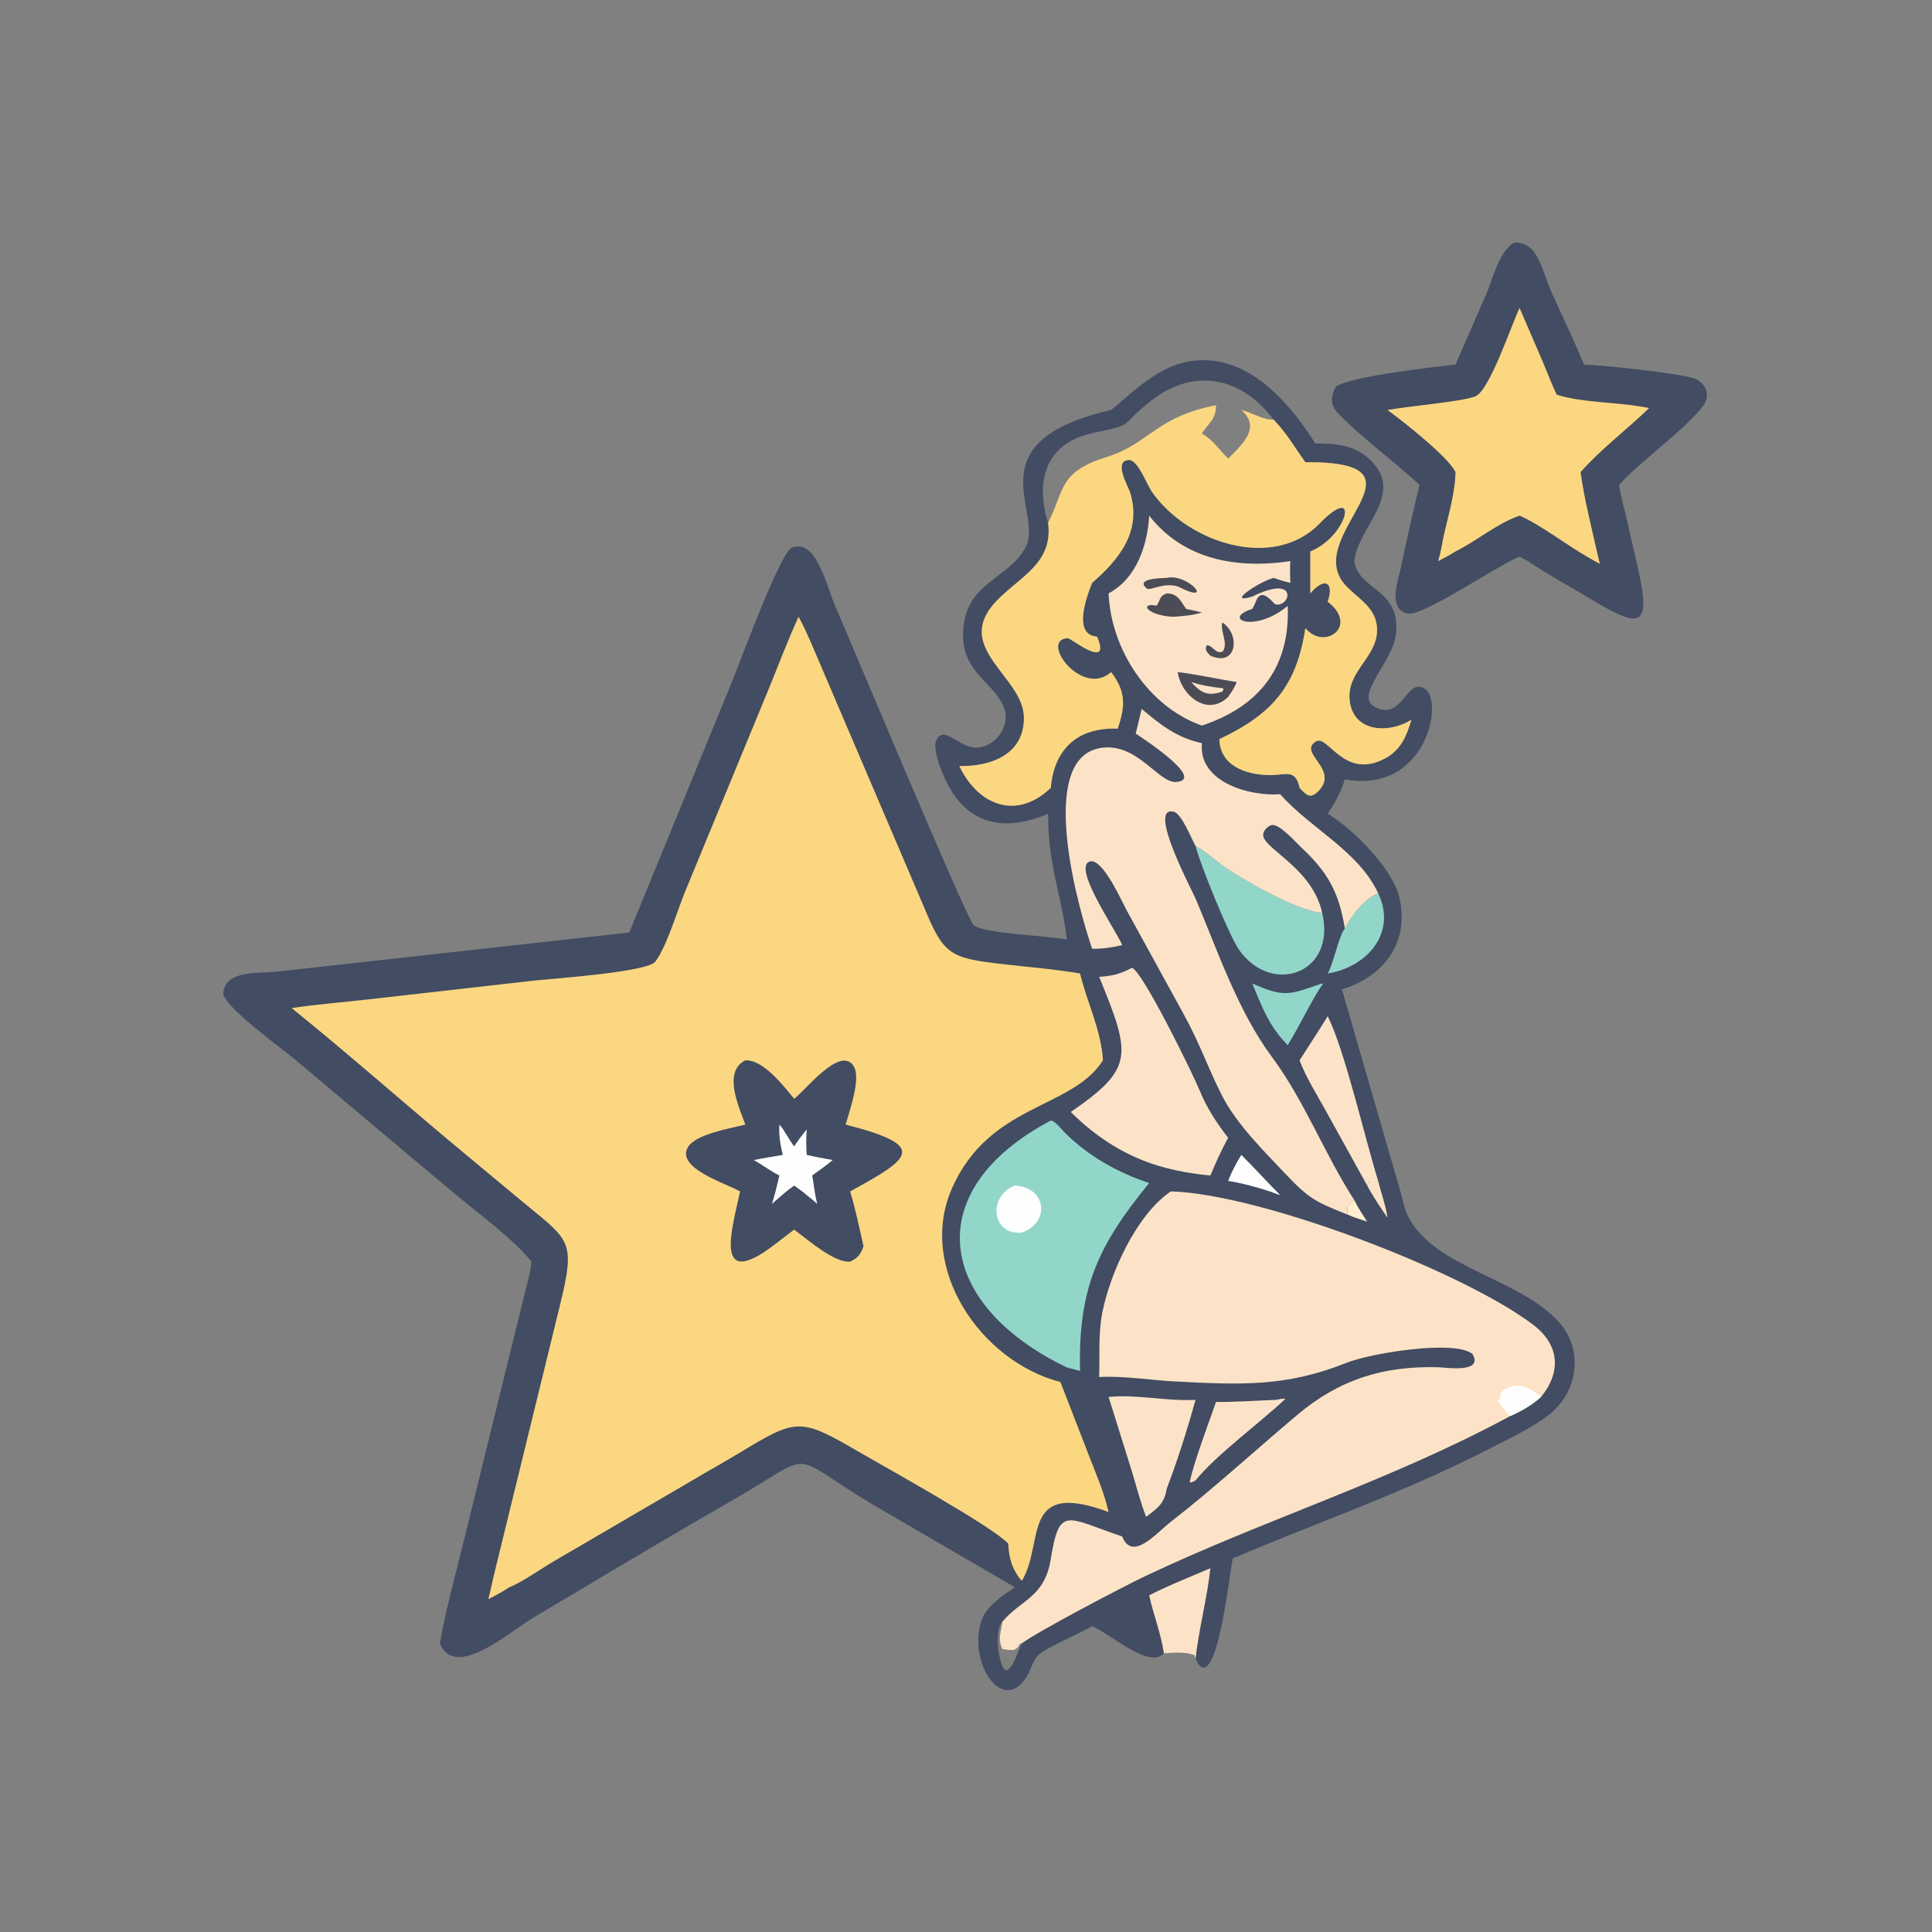
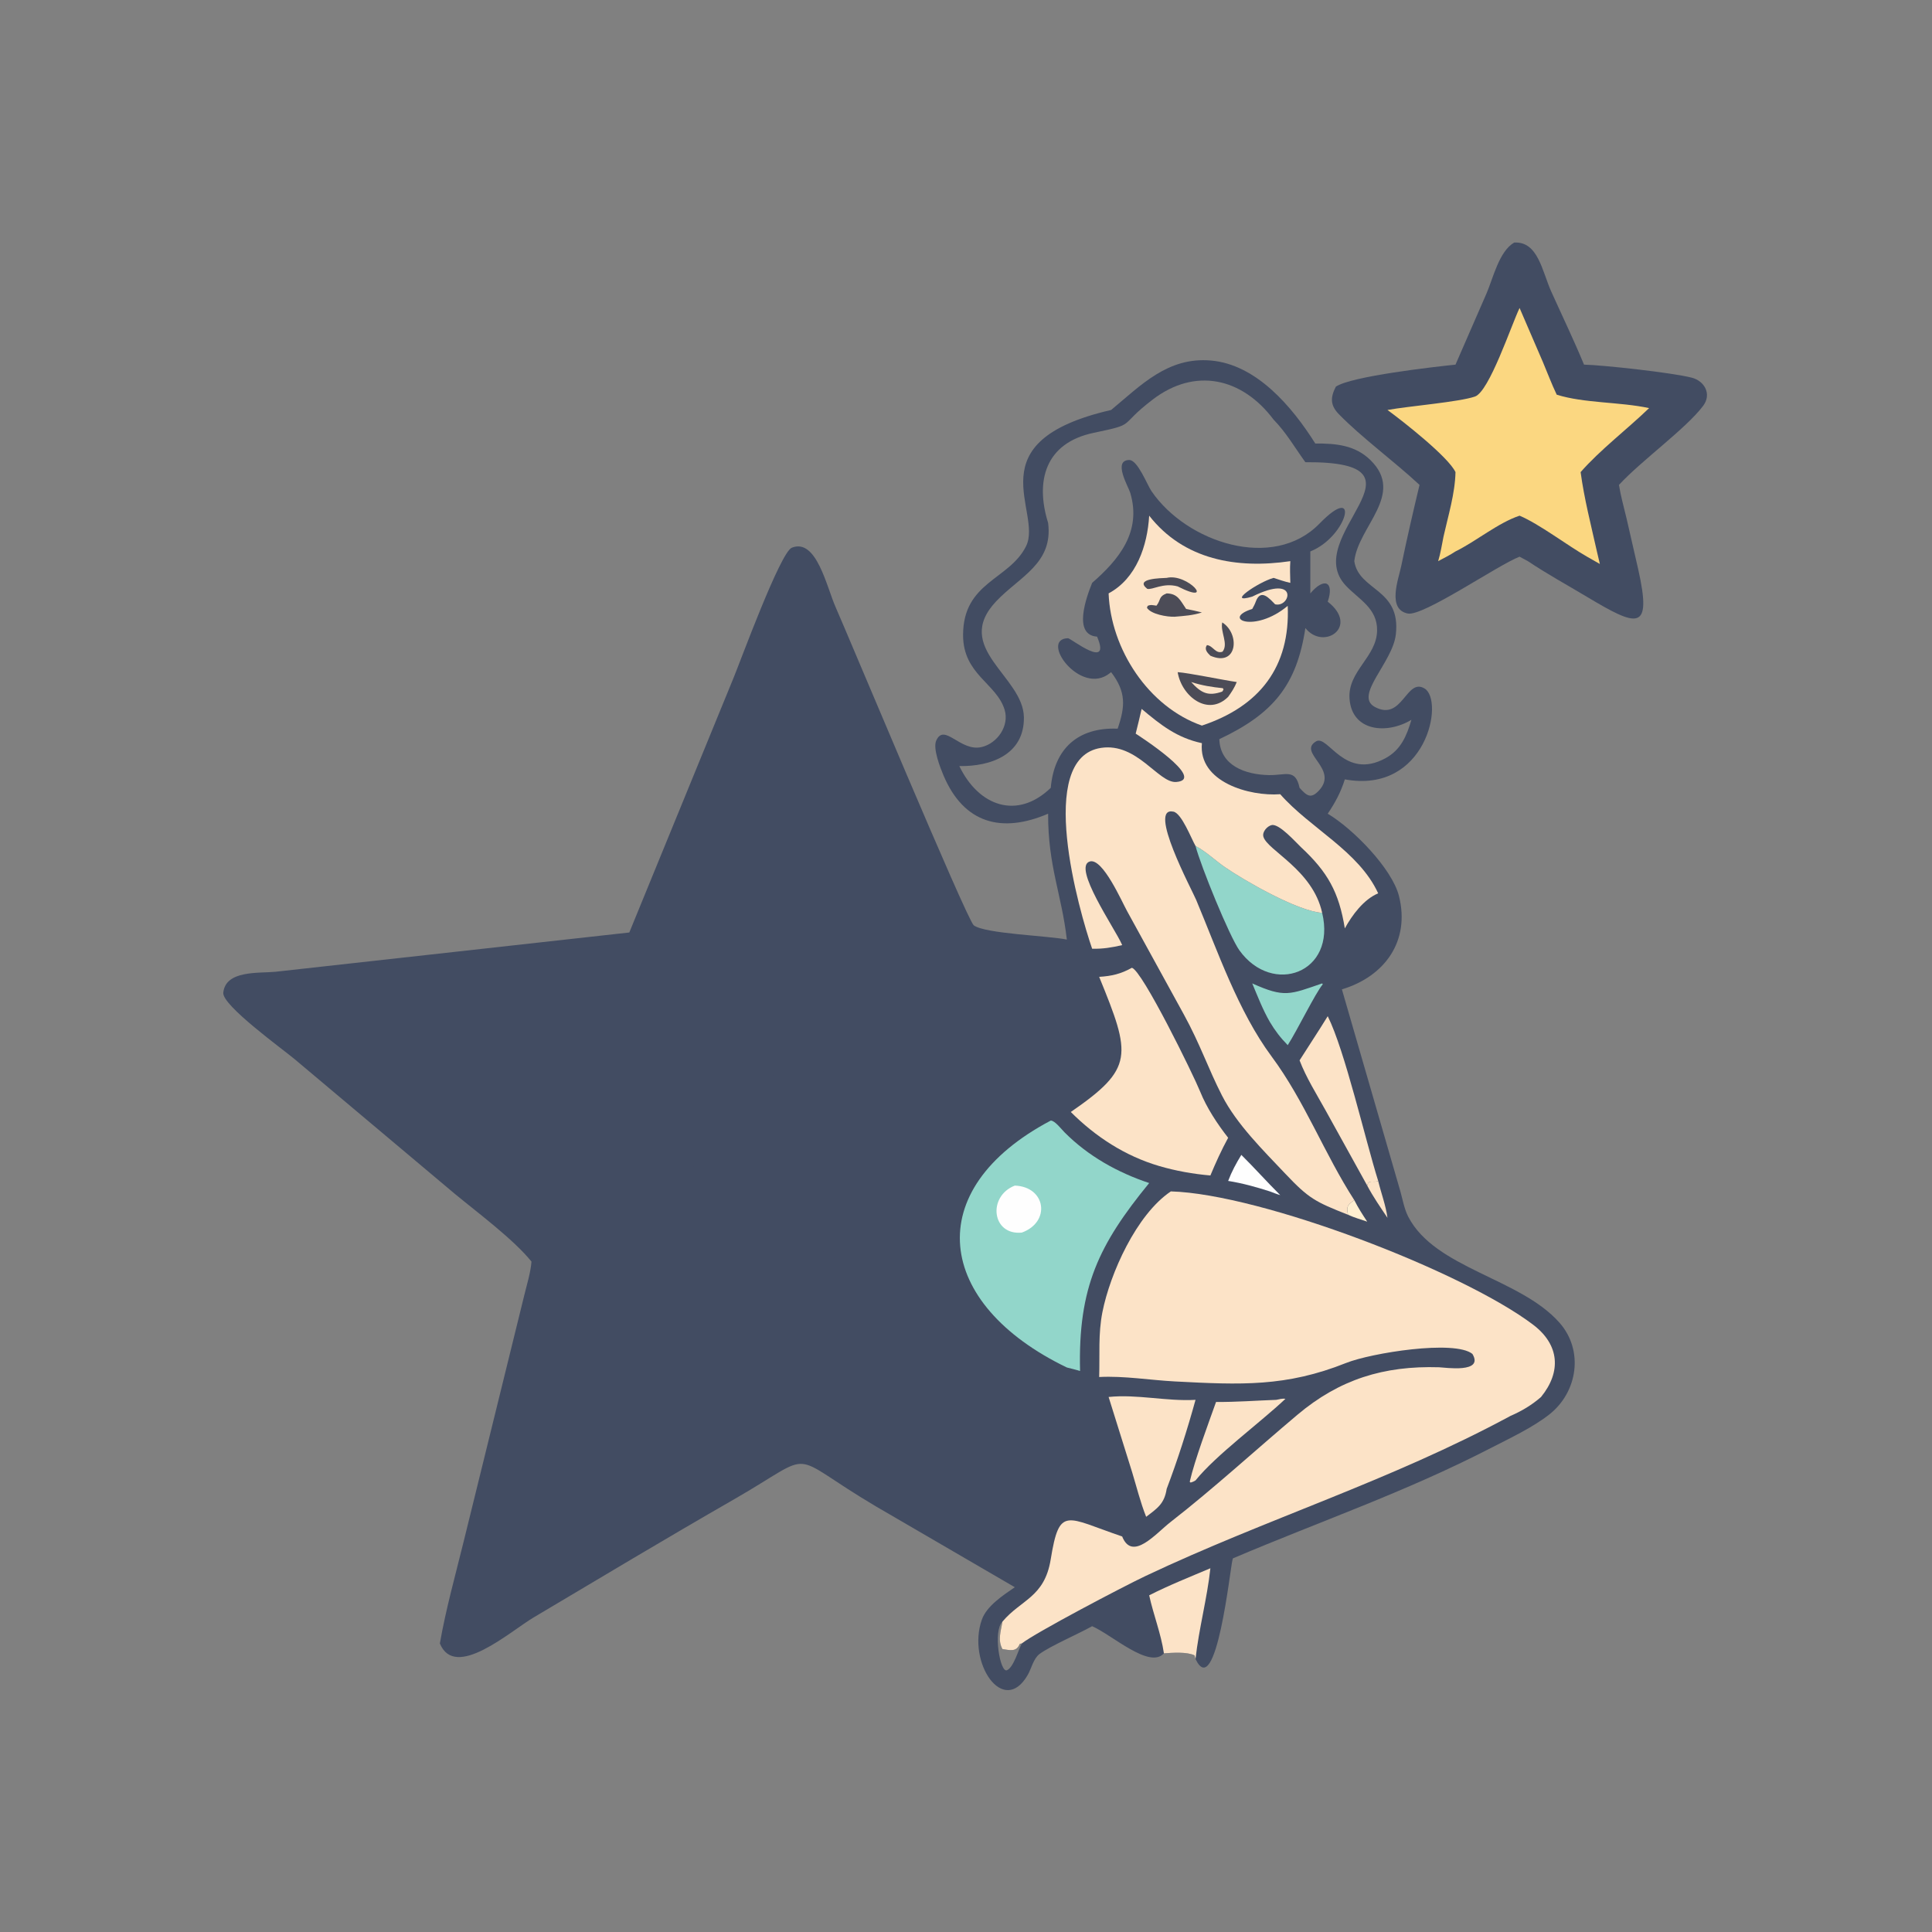
<svg xmlns="http://www.w3.org/2000/svg" width="512" height="512">
  <rect width="100%" height="100%" fill="#808080" stroke="none" />
  <path fill="#424C62" d="M401.265 64.283C407.61 63.905 408.683 71.903 411.083 77.234C413.998 83.706 417.065 90.068 419.782 96.633C424.734 96.741 443.056 98.731 448.349 100.094C451.737 100.967 453.677 104.464 451.341 107.566C446.804 113.594 435.06 121.987 429.04 128.502C429.514 131.49 430.363 134.478 431.061 137.423L434.138 150.845C437.909 167.626 433.893 166.142 420.493 158.128C415.276 155.009 409.965 152.096 404.906 148.713L402.704 147.527C397.093 149.645 377.145 163.422 373.07 162.59C367.533 161.46 370.616 153.507 371.33 150.053C372.824 142.825 374.476 135.68 376.189 128.502C369.548 122.31 360.869 115.978 354.8 109.751C352.54 107.432 352.516 105.372 354.01 102.477C357.999 99.7 380.262 97.198 385.722 96.633L393.956 77.734C395.689 73.716 397.266 66.618 401.265 64.283Z" />
  <path fill="#FBD781" d="M367.694 108.649C373.344 107.618 386.684 106.543 390.881 105.089C394.67 103.777 400.507 86.176 402.704 81.618L408.895 95.974C410.108 98.84 411.204 101.794 412.548 104.598C419.882 106.893 429.25 106.477 437.03 108.153C431.272 113.718 424.056 119.193 418.882 125.117C419.829 132.185 421.643 139.176 423.195 146.134L423.978 149.459L420.584 147.527C415.221 144.459 407.934 138.869 402.704 136.66C397.013 138.546 391.252 143.411 385.722 146.134C384.267 147.1 382.665 147.886 381.125 148.713C381.773 146.597 382.118 144.343 382.554 142.173C383.79 136.621 385.597 130.821 385.722 125.117C383.82 121.081 371.819 111.654 367.694 108.649Z" />
  <path fill="#424C62" d="M294.46 108.649C302.449 102.019 309.49 94.564 320.884 95.541C332.979 96.577 342.455 107.818 348.566 117.535C353.946 117.501 359.104 117.935 363.17 121.915C372.458 131.004 359.921 139.495 358.903 148.713C360.099 156.647 371.297 155.882 369.915 168.115C369.067 175.626 358.737 184.339 364.356 187.354C371.665 191.278 372.624 179.556 377.506 182.444C382.841 185.601 378.007 210.5 356.394 206.542C355.338 209.921 353.847 212.706 351.86 215.641C358.609 219.656 368.924 230.22 370.744 237.463C373.757 249.459 366.913 258.798 355.619 262.193L371.095 315.661C371.715 317.858 372.156 320.432 373.206 322.455C380.322 336.171 402.753 338.674 413.237 350.482C419.804 357.879 418.08 368.896 410.646 374.795C406.264 378.272 400.126 381.143 395.145 383.711C372.23 395.524 350.036 403.071 326.744 412.979L326.616 413.423C326.026 415.508 322.293 451.139 316.826 439.651L316.573 438.69C314.517 437.694 310.711 437.993 308.448 438.149C304.658 442.418 294.68 433.236 289.429 430.959C285.765 433.016 278.343 436.216 275.509 438.308C273.867 439.52 273.341 442.18 272.349 443.894C265.903 455.03 256.212 440.602 260.194 429.241C261.481 425.569 265.893 422.727 268.938 420.632L232.166 399.231C207.655 384.736 217.27 384.281 194.433 397.392C176.654 407.599 159.072 418.15 141.446 428.621C135.139 432.368 120.577 445.378 116.57 435.526C118.135 426.541 120.635 417.619 122.814 408.766L138.966 343.144C139.654 340.315 140.62 337.237 140.849 334.341C136.207 328.535 126.509 321.318 120.563 316.408L78.112 280.716C74.947 278.049 58.841 266.449 59.172 263.084C59.768 257.03 68.687 257.97 73.049 257.524L166.772 247.119L194.428 179.571C196.149 175.409 206.78 146.377 209.84 145.148C216.394 142.516 219.067 155.581 221.483 160.983C224.311 167.305 256.257 243.867 258.065 245.226C261.042 247.464 277.982 247.994 282.725 248.996C281.363 237.028 277.718 229.558 277.76 215.641C265.565 220.879 255.447 218.341 250.013 205.432C249.166 203.419 247.172 198.359 248.113 196.258C250.261 191.462 254.487 199.308 260.146 197.976C264.316 196.994 267.522 192.372 266.241 188.119C264.117 181.067 255.201 178.78 255.226 168.261C255.26 154.15 267.488 153.689 271.916 144.747C276.473 135.546 257.957 117.031 294.46 108.649ZM277.76 138.571C279.147 149.356 270.189 152.8 263.997 159.353C252.281 171.749 271.235 179.217 271.346 190.126C271.445 199.961 262.632 203.159 254.232 203.015C259.336 213.639 269.559 217.36 278.459 208.791C279.373 198.387 285.691 192.686 296.19 193.109C298.206 187.218 298.479 183.394 294.46 178.127L294.093 178.414C286.318 184.595 275.325 169.327 283.03 169.135C283.754 169.117 294.625 177.836 290.736 168.717C284.233 168.257 287.907 158.248 289.429 154.467C296.398 148.392 302.645 140.985 299.521 130.58C299.034 128.959 294.835 121.969 299.258 121.908C301.499 121.876 303.996 128.468 305.177 130.192C314.494 143.787 337.402 151.376 349.665 138.773C360.662 127.472 357.12 142.225 347.249 146.134L347.249 157.255C350.891 152.911 353.681 154.101 351.86 159.449C360.328 166.068 350.766 172.513 345.936 166.44C343.641 181.623 337.38 189.164 323.132 195.887C323.358 202.896 329.993 205.284 336.268 205.41C340.742 205.501 343.298 203.583 344.401 208.791C346.302 210.857 347.365 211.843 349.562 209.47C354.878 203.728 343.773 199.475 348.76 196.476C351.926 194.572 356.222 206.927 367.203 200.916C371.277 198.685 372.806 194.958 374.038 190.758C367.507 194.691 358.268 193.852 357.639 185.186C357.105 177.841 364.854 174.141 364.945 167.081C365.021 161.233 360.23 158.934 356.733 155.28C344.179 142.163 382.001 122.23 345.936 122.489C343.14 118.635 340.888 114.648 337.509 111.198C329.151 100.062 316.691 97.316 305.479 105.883C295.96 113.155 301.574 112.246 289.83 114.705C276.938 117.404 274.311 127.522 277.76 138.571ZM265.665 429.74C263.099 432.224 265.04 443.383 266.847 442.63C268.615 441.895 269.886 437.214 270.795 435.526L270.263 435.629C269.348 437.851 267.742 437.317 265.665 437.023C264.346 434.666 265.258 432.192 265.665 429.74Z" />
  <path fill="#FFEFD0" d="M357.246 321.924C356.755 319.756 357.079 319.349 358.903 318.047C359.916 320.072 361.083 321.866 362.324 323.751C360.657 323.17 358.838 322.674 357.246 321.924Z" />
  <path fill="#FCE3C7" d="M365.232 312.956C366.01 316.18 367.265 319.457 367.694 322.735C365.841 319.974 363.873 317.133 362.324 314.192C362.691 312.423 364.121 313.563 365.232 312.956Z" />
  <path fill="#FEFEFE" d="M328.968 306.058C332.483 309.534 335.763 313.236 339.272 316.716C338.336 316.448 337.427 316.075 336.517 315.732C332.861 314.558 329.272 313.565 325.473 312.956C326.39 310.536 327.609 308.255 328.968 306.058Z" />
  <path fill="#92D6CA" d="M350.388 260.613L350.55 260.849C348.572 263.202 343.794 273.048 341.26 276.974C339.359 275.043 337.903 273.146 336.517 270.813C334.656 267.59 333.286 264.041 331.857 260.613C340.439 264.477 341.803 263.56 350.388 260.613Z" />
-   <path fill="#92D6CA" d="M365.232 236.742C370.261 247.141 362.351 256.285 351.86 257.986C353.586 254.788 354.744 248.189 356.394 246.03C358.324 242.501 361.417 238.328 365.232 236.742Z" />
  <path fill="#FCE3C7" d="M338.224 370.974C339.018 370.817 339.844 370.565 340.652 370.706C333.956 377.025 322.23 385.613 316.826 392.33C316.392 392.609 316.026 392.756 315.531 392.9L315.289 392.675C316.622 386.861 320.2 377.356 322.265 371.532C327.612 371.583 332.89 371.158 338.224 370.974Z" />
  <path fill="#FCE3C7" d="M304.545 422.775C309.813 420.092 315.326 417.914 320.765 415.604C319.898 423.666 317.717 431.562 316.826 439.651L316.573 438.69C314.517 437.694 310.711 437.993 308.448 438.149C307.689 432.956 305.669 427.918 304.545 422.775Z" />
  <path fill="#FCE3C7" d="M344.401 281.004C346.871 277.09 349.441 273.248 351.86 269.3C356.426 278.435 361.779 301.943 365.232 312.956C364.121 313.563 362.691 312.423 362.324 314.192L351.314 294.298C348.94 290.009 346.142 285.581 344.401 281.004Z" />
  <path fill="#FCE3C7" d="M293.791 370.213C301.33 369.431 309.168 371.412 316.826 370.974C314.659 378.834 312.083 386.938 309.184 394.559C308.578 398.517 306.72 399.704 303.743 401.97C302.209 398.119 301.21 394.027 300.002 390.064L293.791 370.213Z" />
  <path fill="#92D6CA" d="M316.826 224.182C319.66 225.701 321.983 227.989 324.616 229.807C329.794 233.382 343.886 241.49 350.388 241.917C354.214 257.874 337.211 264.007 328.464 251.863C325.83 248.207 318.197 229.477 316.826 224.182Z" />
  <path fill="#FCE3C7" d="M299.966 256.473C302.751 257.247 316.3 284.921 318.043 289.255C319.785 293.586 322.603 297.852 325.473 301.523C323.692 304.785 322.197 308.089 320.765 311.513C316.192 311.12 311.568 310.297 307.167 309.001C298.184 306.355 290.348 301.262 283.772 294.688C300.582 283.101 299.799 279.693 291.29 258.876C294.606 258.667 297.029 258.107 299.966 256.473Z" />
  <path fill="#FCE3C7" d="M293.791 157.255C301.185 153.289 304.077 144.589 304.545 136.66C313.729 148.383 327.757 150.793 341.949 148.713C341.803 150.619 341.909 152.557 341.949 154.467C340.438 154.138 338.978 153.623 337.509 153.145C333.447 154.265 324.684 160.247 331.857 158.109C344.29 151.909 342.038 161.129 337.919 160.149C336.397 158.612 334.111 155.85 332.787 159.449C332.55 160.132 332.2 160.746 331.857 161.379C323.544 163.981 332.454 167.916 341.26 160.556C341.933 176.697 333.85 187.178 318.518 192.288C304.312 187.323 294.371 171.996 293.791 157.255Z" />
  <path fill="#4C4C57" d="M323.908 164.948C328.712 167.973 327.931 176.9 320.765 173.773C319.975 172.989 319.052 172.084 319.863 170.961C321.475 171.115 322.124 173.385 323.985 172.701C325.635 170.632 323.332 167.438 323.908 164.948Z" />
  <path fill="#4C4C57" d="M309.184 153.145C314.771 151.795 322.354 160.614 312.092 155.402C308.244 154.346 305.412 156.402 304.031 156.046C300.509 153.273 307.767 153.225 309.184 153.145Z" />
  <path fill="#4C4C57" d="M309.184 157.255C312.156 157.325 312.781 159.114 314.337 161.379C315.745 161.644 317.128 161.956 318.518 162.303C316.182 163.087 313.748 163.232 311.312 163.44C309.332 163.523 304.974 162.774 303.951 161.059L304.143 160.558C304.977 160.179 305.572 160.397 306.47 160.511C307.699 159.004 306.95 158.111 309.184 157.255Z" />
  <path fill="#4C4C57" d="M312.092 178.127C315.116 178.341 323.568 180.123 327.754 180.749C327.16 182.229 326.398 183.392 325.473 184.675C320.114 189.995 313.134 184.521 312.092 178.127Z" />
  <path fill="#FCE3C7" d="M315.677 180.749C318.545 181.668 321.107 182.074 324.086 182.381L324.242 182.749L323.908 183.277C320.191 184.584 318.333 183.699 315.677 180.749Z" />
  <path fill="#92D6CA" d="M278.459 296.964C279.539 296.951 281.279 299.237 282.099 300.064C288.342 306.355 296.177 310.736 304.545 313.518C291.235 329.801 285.666 341.124 286.229 363.326C285.074 362.971 283.896 362.695 282.725 362.398C247.834 345.567 243.678 315.339 278.459 296.964Z" />
  <path fill="#FEFEFE" d="M268.938 314.192C277.212 314.51 278.512 323.858 270.795 326.648C262.845 327.454 261.633 317.041 268.938 314.192Z" />
  <path fill="#FCE3C7" d="M302.545 187.868C307.601 192.122 311.919 195.535 318.518 196.946C317.522 207.305 331.231 211.091 339.272 210.474C347.198 219.503 360.094 225.543 365.232 236.742C361.417 238.328 358.324 242.501 356.394 246.03C354.826 236.411 351.855 231.104 344.77 224.506C343.452 223.278 339.005 218.201 337.002 218.656C335.844 218.918 334.471 220.429 334.804 221.698C335.755 225.325 347.901 230.473 350.388 241.917C343.886 241.49 329.794 233.382 324.616 229.807C321.983 227.989 319.66 225.701 316.826 224.182C315.707 222.247 313.169 215.563 310.983 215.096C303.972 213.598 315.889 235.839 316.986 238.454C322.735 252.162 328.127 268.031 337.001 279.996C345.796 291.853 350.958 305.751 358.903 318.047C357.079 319.349 356.755 319.756 357.246 321.924C348.532 318.477 346.87 317.66 340.557 310.98C334.733 304.818 327.745 297.949 323.851 290.35C320.159 283.147 318.074 276.741 313.705 268.795L298.717 241.501C297.329 239.014 292.237 227.324 288.829 228.297C284.093 229.648 295.485 246.119 297.269 250.19L297.386 250.464C294.678 251.097 292.215 251.5 289.429 251.423C286.021 241.58 274.289 200.829 291.799 198.196C301.405 196.751 307.013 207.608 311.725 207.231C319.923 206.574 301.555 194.812 300.969 194.419C301.527 192.243 302.034 190.055 302.545 187.868Z" />
-   <path fill="#FBD781" d="M277.76 138.571C274.311 127.522 276.938 117.404 289.83 114.705C301.574 112.246 295.96 113.155 305.479 105.883C316.691 97.316 329.151 100.062 337.509 111.198C340.888 114.648 343.14 118.635 345.936 122.489C382.001 122.23 344.179 142.163 356.733 155.28C360.23 158.934 365.021 161.233 364.945 167.081C364.854 174.141 357.105 177.841 357.639 185.186C358.268 193.852 367.507 194.691 374.038 190.758C372.806 194.958 371.277 198.685 367.203 200.916C356.222 206.927 351.926 194.572 348.76 196.476C343.773 199.475 354.878 203.728 349.562 209.47C347.365 211.843 346.302 210.857 344.401 208.791C343.298 203.583 340.742 205.501 336.268 205.41C329.993 205.284 323.358 202.896 323.132 195.887C337.38 189.164 343.641 181.623 345.936 166.44C350.766 172.513 360.328 166.068 351.86 159.449C353.681 154.101 350.891 152.911 347.249 157.255L347.249 146.134C357.12 142.225 360.662 127.472 349.665 138.773C337.402 151.376 314.494 143.787 305.177 130.192C303.996 128.468 301.499 121.876 299.258 121.908C294.835 121.969 299.034 128.959 299.521 130.58C302.645 140.985 296.398 148.392 289.429 154.467C287.907 158.248 284.233 168.257 290.736 168.717C294.625 177.836 283.754 169.117 283.03 169.135C275.325 169.327 286.318 184.595 294.093 178.414L294.46 178.127C298.479 183.394 298.206 187.218 296.19 193.109C285.691 192.686 279.373 198.387 278.459 208.791C269.559 217.36 259.336 213.639 254.232 203.015C262.632 203.159 271.445 199.961 271.346 190.126C271.235 179.217 252.281 171.749 263.997 159.353C270.189 152.8 279.147 149.356 277.76 138.571ZM277.76 138.571C282.225 129.609 280.57 125.051 293.416 121.062C304.476 117.627 306.395 110.419 322.265 107.381C322.266 111.19 320.328 111.984 318.518 114.888C321.246 116.397 323.278 119.34 325.473 121.528C329.919 117.195 333.958 113.062 328.968 108.649C331.573 109.275 334.952 111.388 337.509 111.198C329.151 100.062 316.691 97.316 305.479 105.883C295.96 113.155 301.574 112.246 289.83 114.705C276.938 117.404 274.311 127.522 277.76 138.571Z" />
  <path fill="#FCE3C7" d="M310.289 315.732C334.329 316.418 387.792 336.993 406.324 351.088C413.287 356.384 413.822 363.553 408.392 370.213C405.963 372.338 403.256 373.955 400.291 375.231C368.362 392.481 335.73 402.442 303.627 417.632C297.593 420.487 274.409 432.666 270.795 435.526L270.263 435.629C269.348 437.851 267.742 437.317 265.665 437.023C264.346 434.666 265.258 432.192 265.665 429.74C270.589 423.885 276.805 423.344 278.447 413.259C280.781 398.933 282.438 402.119 297.386 407.18C300.071 413.916 306.318 406.382 310.16 403.392C321.761 394.362 332.606 384.376 343.853 374.911C354.942 365.579 366.677 361.885 381.381 362.341C382.926 362.389 393.326 364.001 390.206 358.804C385.478 354.996 363.345 358.561 356.75 361.193C340.78 367.568 328.847 367.007 311.381 366.097C304.738 365.751 297.928 364.579 291.29 364.922C291.487 359.045 290.997 353.534 292.161 347.681C294.185 337.508 301.15 321.868 310.289 315.732Z" />
-   <path fill="#FEFEFE" d="M398.051 368.589C402.125 366.061 404.775 367.225 408.392 370.213C405.963 372.338 403.256 373.955 400.291 375.231C399.03 374.239 397.99 372.869 397.122 371.532C397.373 370.532 397.72 369.564 398.051 368.589Z" />
-   <path fill="#FBD781" d="M211.631 163.44C213.779 167.38 215.455 171.593 217.23 175.711L244.892 240.428C250.198 253.351 251.827 253.923 266.636 255.603C273.147 256.342 279.774 256.873 286.229 257.986C288.04 265.552 291.885 273.149 292.291 281.004L292.098 281.301C283.748 293.952 262.194 292.54 252.311 314.85C242.943 335.997 259.95 360.831 281.02 366.246L288.552 385.665C290.467 390.619 292.613 395.512 293.791 400.707C270.234 391.961 276.939 408.86 270.795 418.956C268.26 416.052 267.327 412.858 267.198 409.082C262.877 404.436 234.809 388.956 227.105 384.469C211.957 375.644 210.974 375.937 195.893 385.071C191.825 387.534 187.64 389.826 183.554 392.268L146.815 413.728C143.754 415.511 137.914 419.575 134.955 420.632C133.232 421.822 131.266 422.857 129.398 423.806C129.928 421.89 130.316 419.922 130.753 417.982L148.202 346.689C152.775 328.167 151.135 329.026 137.559 317.715L119.353 302.564C105.321 290.803 91.547 278.657 77.302 267.162C84.043 266.125 90.885 265.628 97.66 264.839L141.623 259.855C145.944 259.388 171.531 257.61 173.631 254.876C176.718 250.856 179.56 241.061 181.69 235.956L203.041 184.224C205.906 177.328 208.521 170.223 211.631 163.44Z" />
  <path fill="#424C62" d="M197.519 281.004C202.269 280.76 207.705 287.829 210.455 291.189C213.184 289.263 222.82 276.766 226.262 282.613C228.23 285.957 225.059 294.519 224.113 298.029C246.176 303.706 241.473 306.862 225.299 315.732C226.713 320.5 227.756 325.426 228.841 330.279L228.763 330.506C228.054 332.498 227.21 333.447 225.299 334.341C221.02 334.702 213.985 328.452 210.455 325.859L205.335 329.775C188.295 342.894 194.436 324.249 196.116 315.732C192.46 313.612 179.078 309.597 182.299 304.03C184.33 300.519 193.609 299.042 197.519 298.029C195.82 293.288 191.474 284.011 197.519 281.004Z" />
-   <path fill="#FEFEFE" d="M206.532 298.029C207.642 299.086 209.239 302.268 210.455 303.799C211.477 302.221 212.607 300.765 213.783 299.299C213.607 301.584 213.629 303.77 213.783 306.058C216.057 306.607 218.372 306.996 220.673 307.422C218.954 308.898 217.071 310.188 215.235 311.513C215.703 314.031 215.921 316.554 216.582 319.041C215.685 318.222 214.731 317.475 213.783 316.716C212.766 315.789 211.565 315.007 210.455 314.192C208.369 315.64 206.492 317.373 204.582 319.041C205.361 316.551 205.959 314.056 206.532 311.513C204.235 310.377 202.031 308.698 199.783 307.422C202.325 306.908 204.89 306.498 207.445 306.058C206.779 303.288 206.376 300.883 206.532 298.029Z" />
</svg>